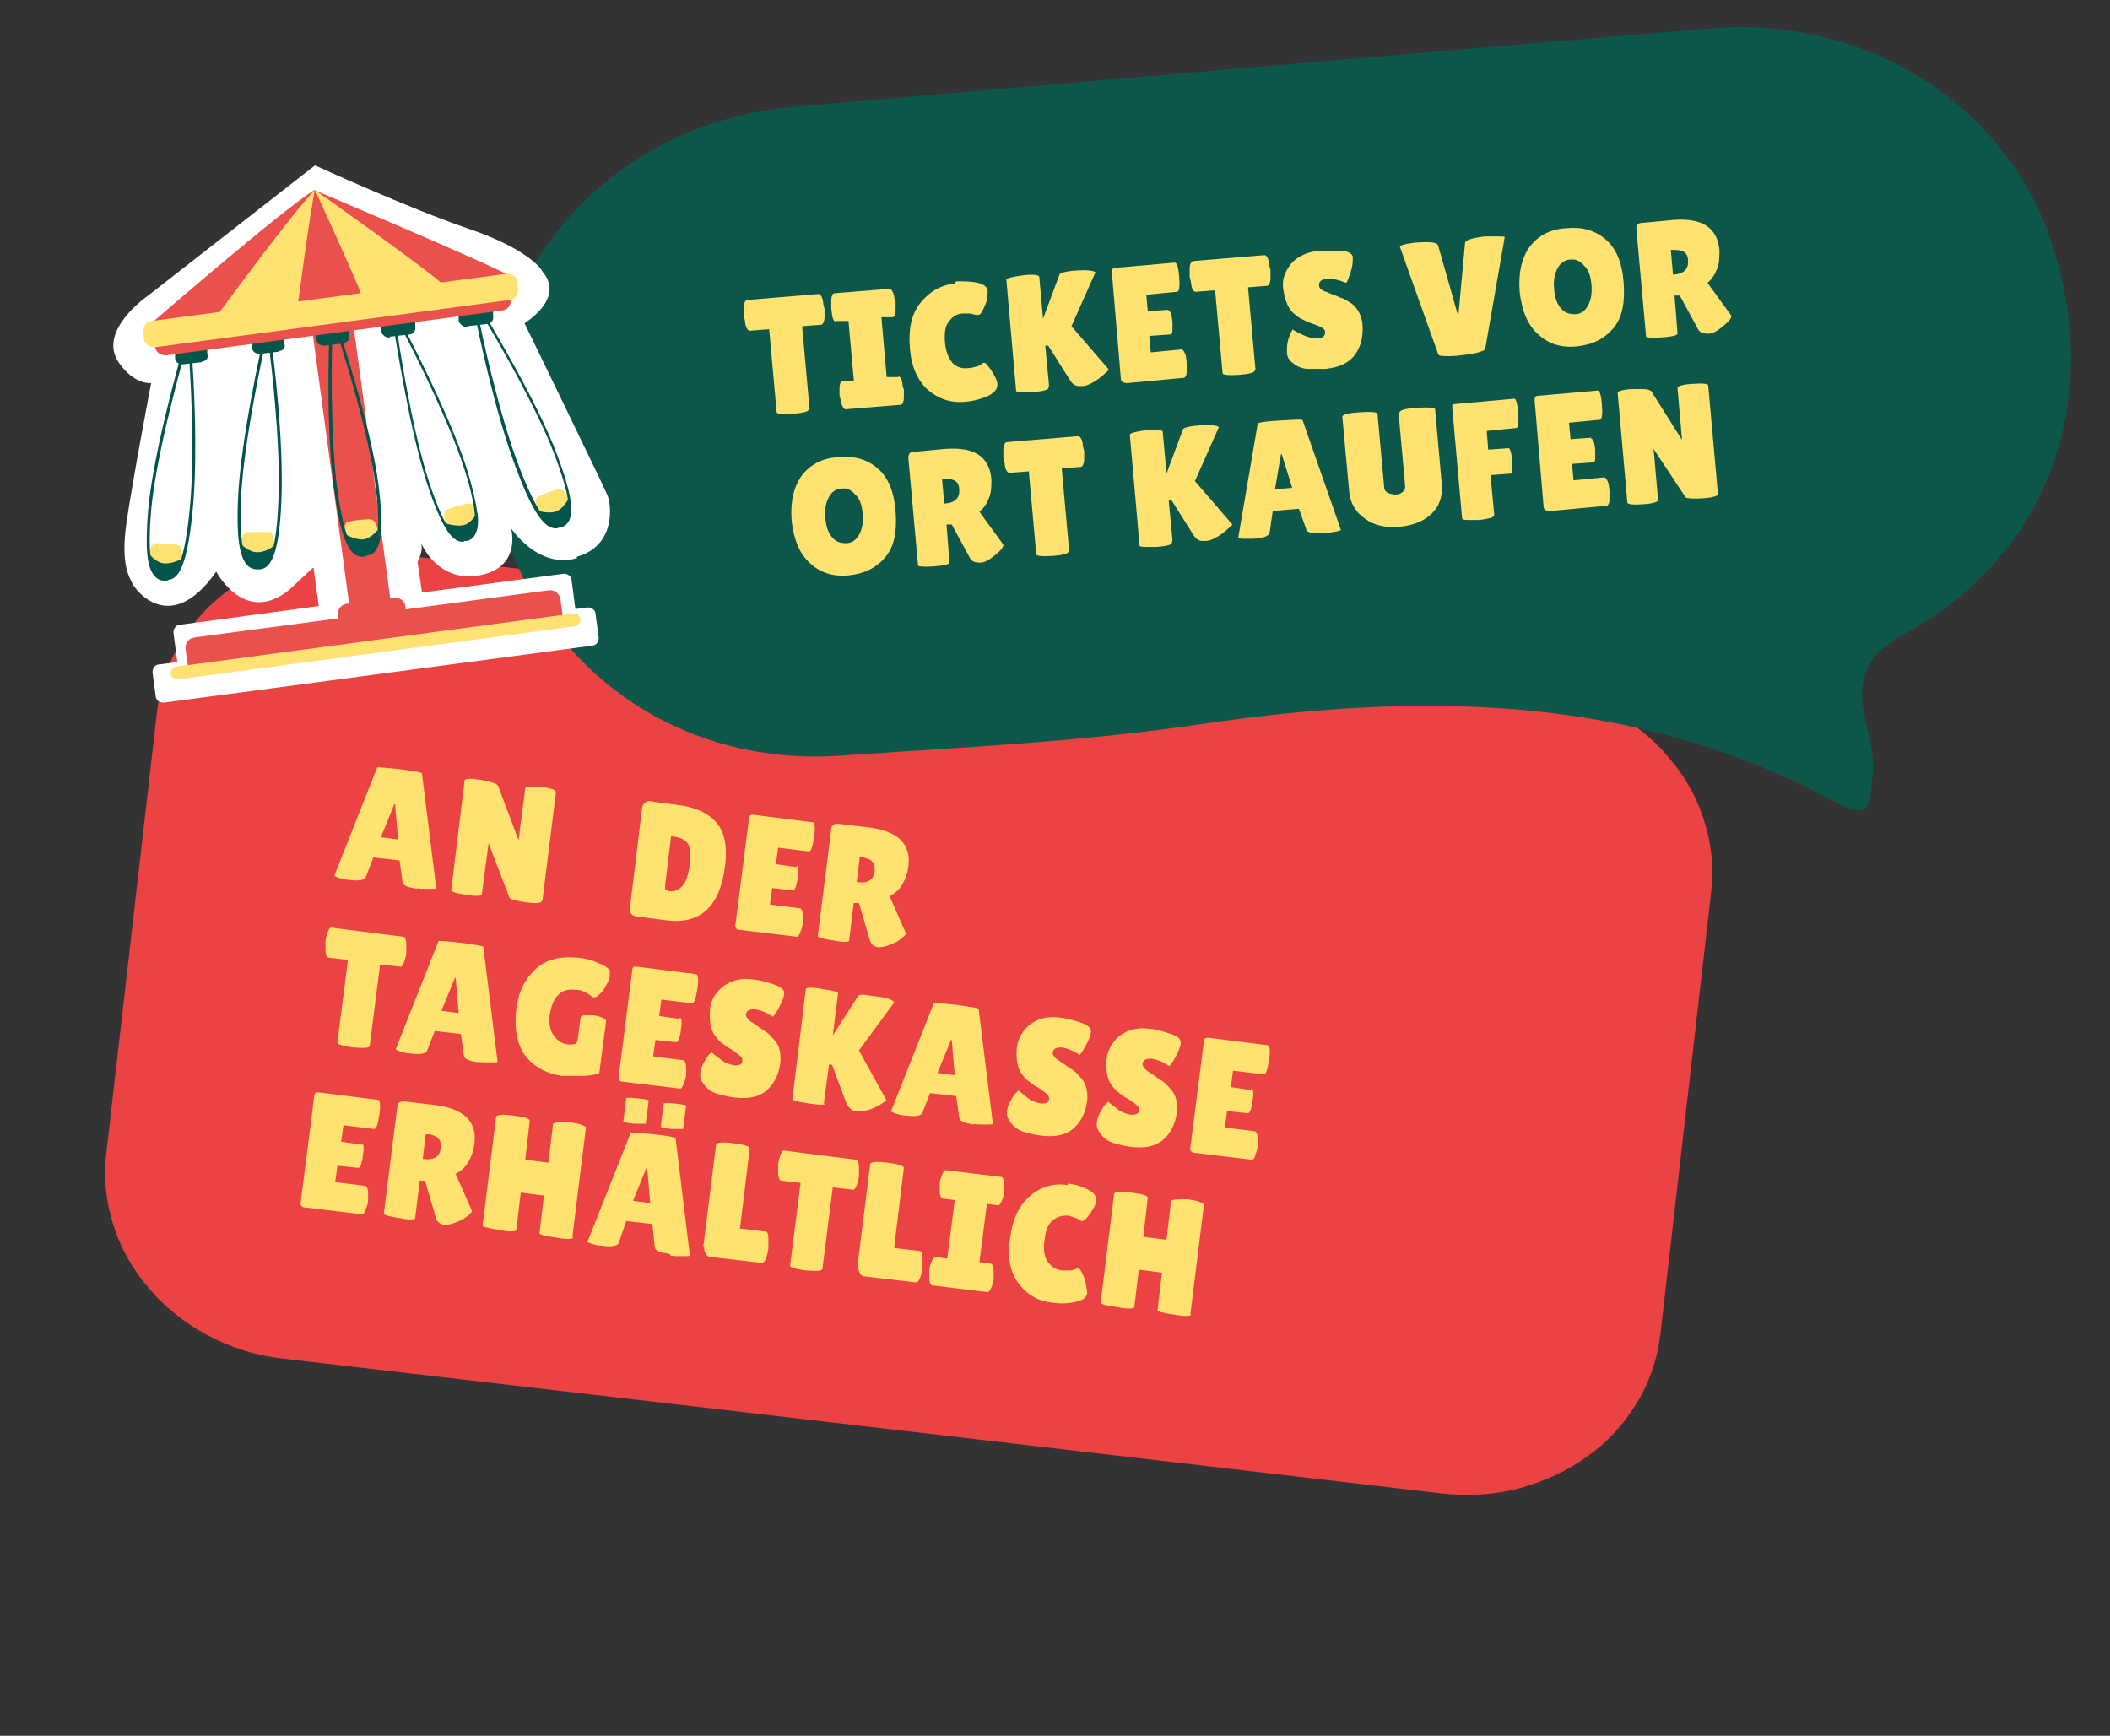
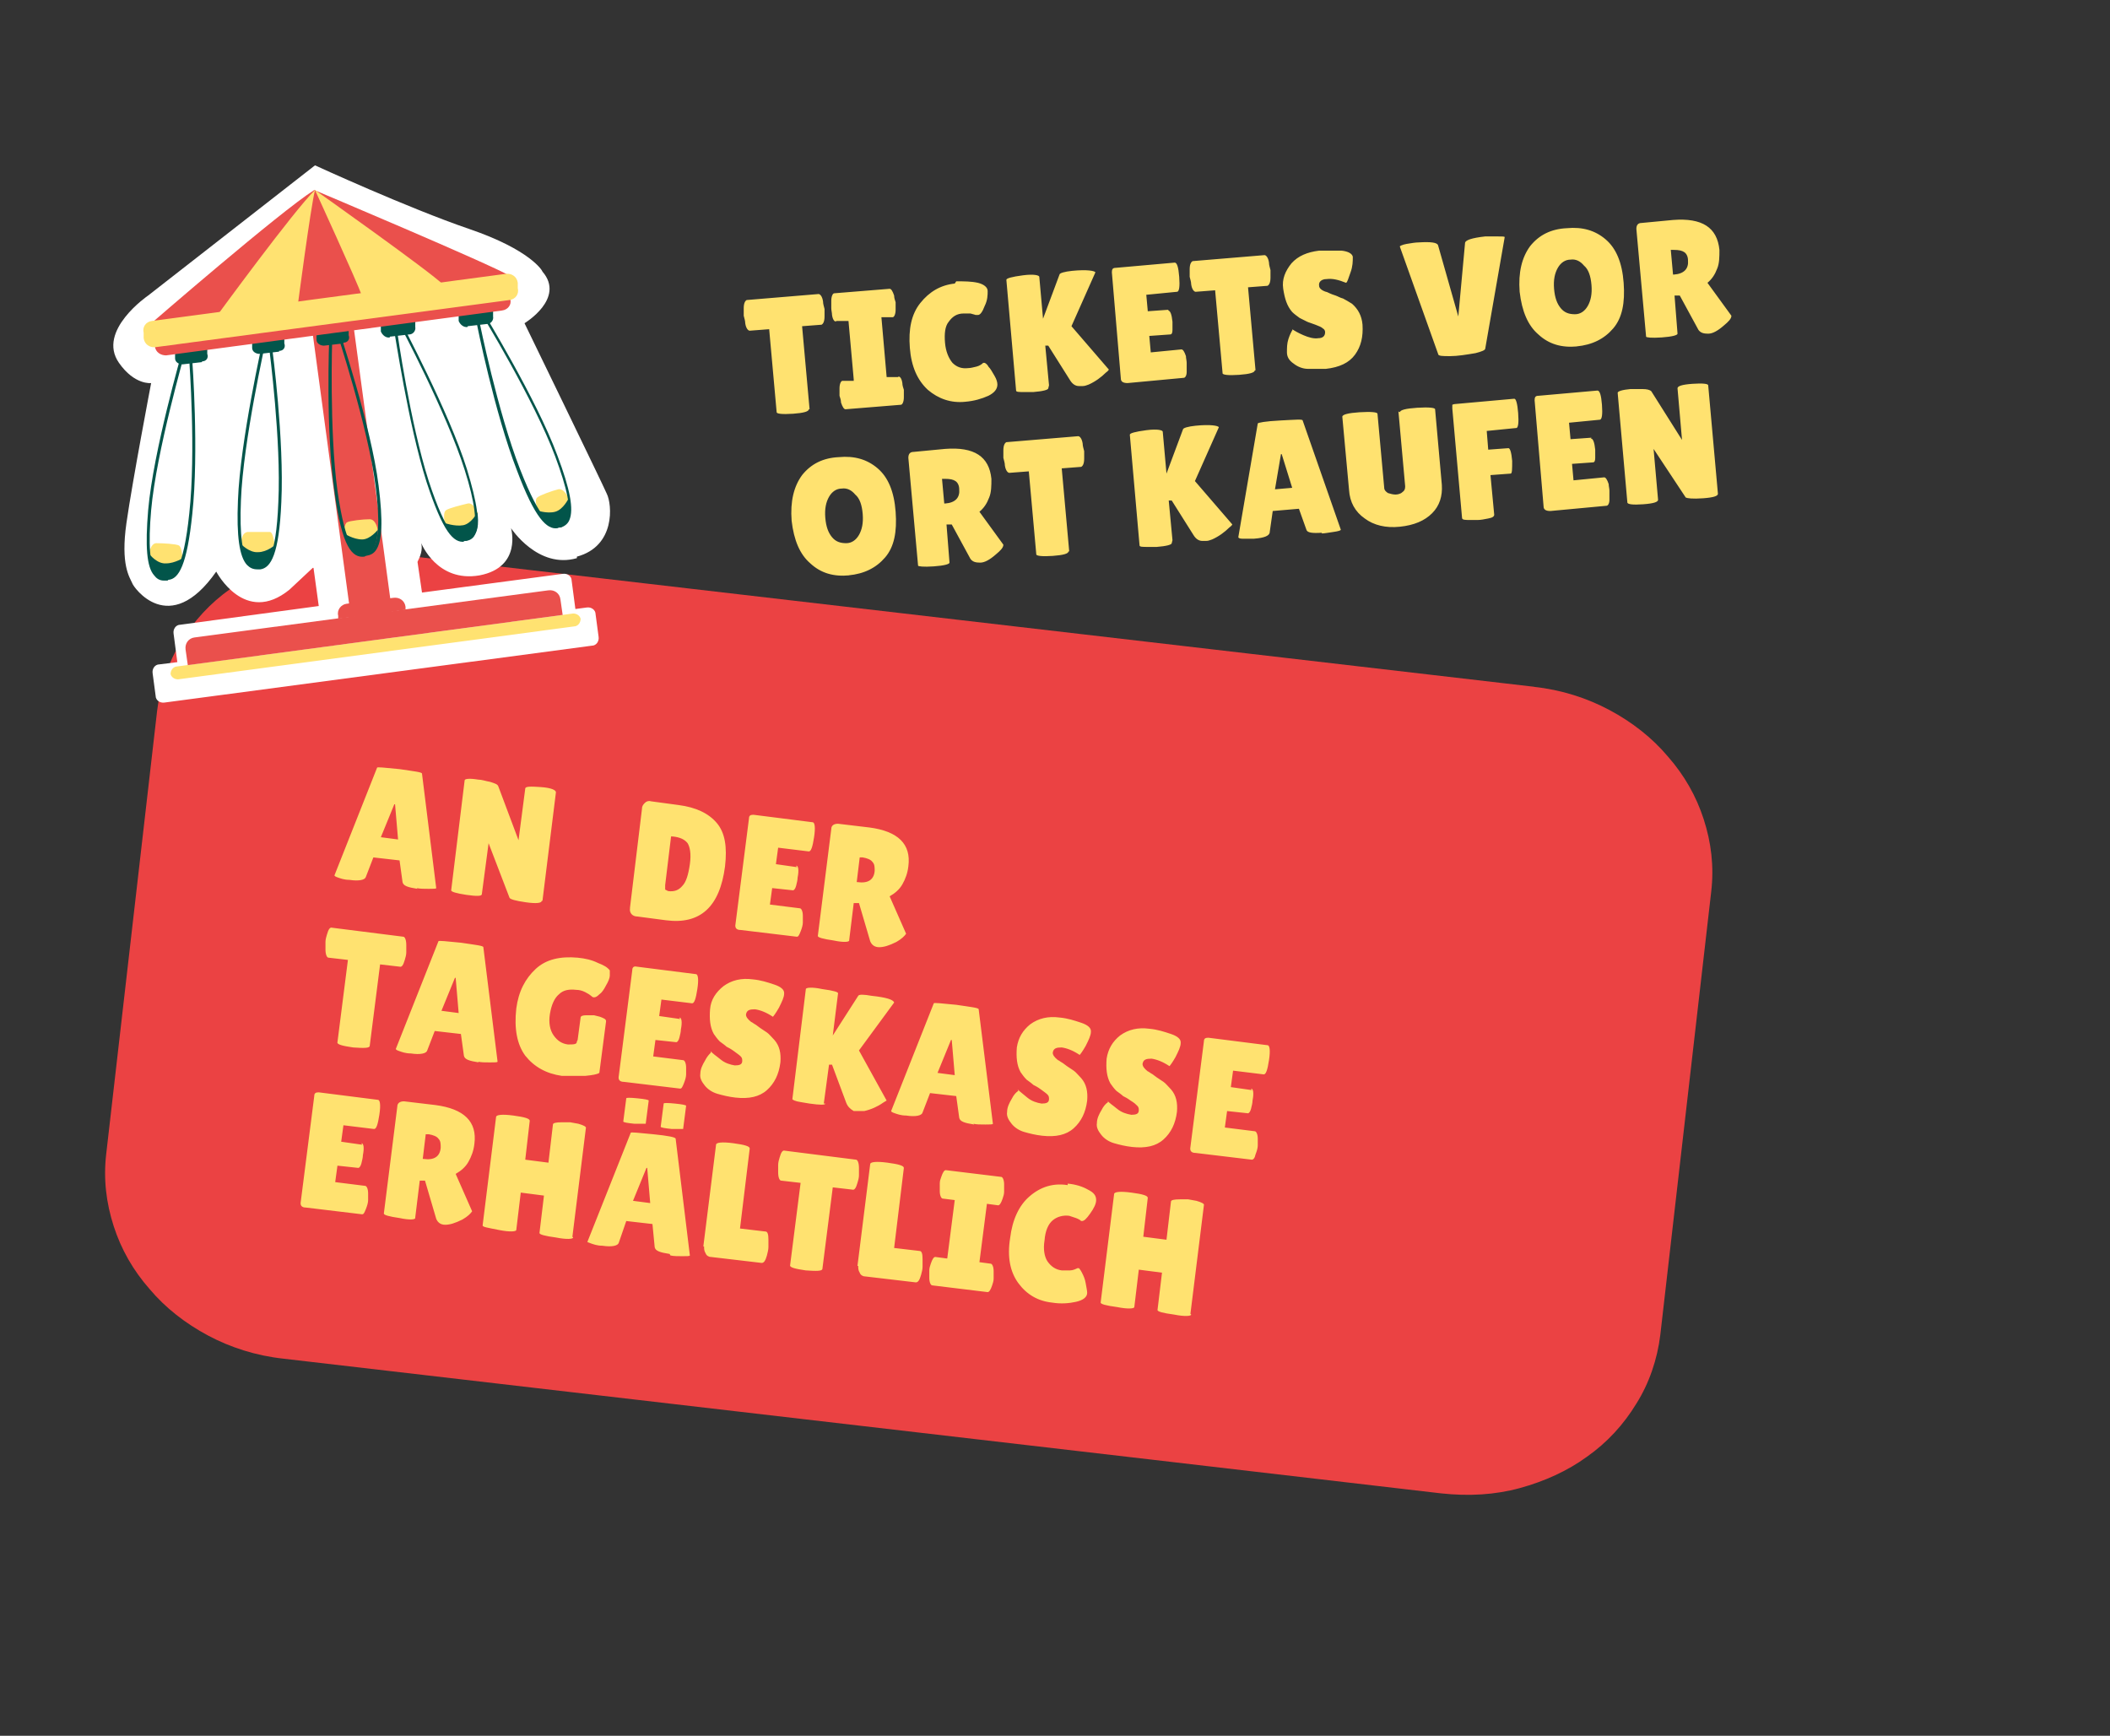
<svg xmlns="http://www.w3.org/2000/svg" id="Ebene_1" version="1.1" viewBox="0 0 282 232">
  <rect x="0" y="0" width="282" height="232" fill="#333333" stroke="none" />
  <defs>
    <style>
      .st0 {
        fill: #02554a;
      }

      .st1 {
        fill: #03554b;
      }

      .st2 {
        fill: #0d574a;
      }

      .st3 {
        fill: #eb4243;
      }

      .st4 {
        fill: #ffe270;
      }

      .st5 {
        fill: #fff;
      }

      .st6 {
        fill: #ffe271;
      }

      .st7 {
        fill: #ea504c;
      }
    </style>
  </defs>
  <path class="st3" d="M205.1,91.8l-38.7-4.5-38.7-4.5-38.7-4.5-38.7-4.5c-3.7-.4-7.2-.2-10.5.7-3.3.9-6.4,2.3-9,4.2-2.7,1.9-4.9,4.3-6.6,7.1-1.7,2.7-2.8,5.9-3.2,9.2l-1.7,14.8-1.7,14.8-1.7,14.8-1.7,14.8c-.4,3.4,0,6.6,1,9.7,1,3.1,2.6,5.9,4.8,8.4,2.1,2.5,4.8,4.6,7.8,6.2,3,1.6,6.4,2.7,10.1,3.1l38.7,4.5,38.7,4.5,38.7,4.5,38.6,4.5c3.7.4,7.2.2,10.5-.7,3.3-.9,6.4-2.3,9-4.2,2.7-1.9,4.9-4.3,6.6-7.1,1.7-2.7,2.8-5.9,3.2-9.2l1.7-14.8,1.7-14.8,1.7-14.8,1.7-14.8c.4-3.4,0-6.6-1-9.7-1-3.1-2.6-5.9-4.8-8.4-2.1-2.5-4.8-4.6-7.8-6.2-3-1.6-6.4-2.7-10.1-3.1h0Z" />
  <path class="st4" d="M55.8,118.8c-1.3-.2-1.9-.4-2-.9l-.4-2.9-3.5-.4-1,2.6c-.1.4-.9.6-2.2.4-.7,0-1.2-.2-1.5-.3-.3-.1-.5-.2-.5-.3l5.7-14.4c0-.1,1,0,3,.2,2,.3,3,.4,3,.6l1.9,15.3c0,.1-.4.1-1,.1s-1.2,0-1.6-.1ZM50.9,111.9l2.3.3-.4-4.7h-.1s-1.8,4.4-1.8,4.4ZM72.4,120.4c0,.3-.7.4-2.1.2s-2.1-.4-2.2-.6l-2.8-7.3-.9,6.8c0,.3-.7.3-2.1.1-1.3-.2-2-.4-2-.6l1.8-14.7c0-.2.6-.3,1.8-.1.5,0,1,.2,1.6.3.6.2,1,.3,1.1.6l2.7,7.2.9-6.9c0-.3.7-.3,2.1-.2s2,.4,2,.7l-1.8,14.5h0ZM84.2,121.3l1.6-13.2c0-.4.2-.6.4-.8.2-.2.5-.3.8-.2l3.7.5c2.3.3,4,1.1,5.1,2.4,1.1,1.3,1.4,3.2,1.1,5.8-.7,5.4-3.3,7.8-7.9,7.2l-3.8-.5c-.7,0-1.1-.5-1-1.1ZM89.7,111.7l-.8,6.6c0,.3,0,.5,0,.6,0,0,.2.1.4.2.8.1,1.4-.1,1.9-.7.5-.5.8-1.5,1-2.9.2-1.4,0-2.3-.3-2.8-.4-.5-1-.8-2-.9,0,0-.2,0-.2,0ZM106.4,115.7c.3,0,.4.6.2,1.6,0,.3-.1.7-.2,1.1-.1.4-.3.6-.4.6l-2.8-.3-.3,2.2,4,.5c.2,0,.4.4.4,1,0,.3,0,.6,0,.9,0,.3-.1.7-.3,1.2s-.3.7-.5.7l-7.5-.9c-.6,0-.8-.3-.7-.8l1.8-14.1c0-.4.2-.5.6-.5l7.9,1c.3,0,.4.7.2,2-.2,1.3-.4,1.9-.7,1.9l-4.1-.5-.3,2.2s2.8.4,2.8.4ZM113.5,125.7c0,.2-.7.3-2.1,0-1.4-.2-2.1-.4-2.1-.6l1.8-14.3c0-.5.4-.7.9-.7l4.2.5c3.8.5,5.6,2.2,5.2,5.2-.1.9-.4,1.7-.8,2.4-.4.7-1,1.2-1.7,1.6l2.2,5c-.2.3-.6.7-1.3,1.1-1,.5-1.7.7-2.3.7-.6,0-1-.3-1.2-.8l-1.5-5.1h-.7c0,0-.6,4.9-.6,4.9ZM114.9,114.6l-.4,3.3h.1c1.4.2,2.2-.3,2.3-1.5,0-.5,0-.9-.3-1.2-.2-.3-.7-.5-1.3-.6,0,0-.5,0-.5,0ZM49.4,139.8c0,.3-.8.3-2.2.2-1.4-.2-2.2-.4-2.1-.7l1.4-11-2.6-.3c-.2,0-.4-.4-.4-1.1,0-.3,0-.7,0-1,0-.3.1-.7.2-1,.2-.7.4-1,.7-.9l9.5,1.2c.2,0,.4.4.4,1.1,0,.3,0,.7,0,1,0,.3-.1.7-.2,1-.2.7-.4,1-.7.9l-2.6-.3-1.4,11h0ZM64,142c-1.3-.2-1.9-.4-2-.9l-.4-2.9-3.5-.4-1,2.6c-.1.4-.9.6-2.2.4-.7,0-1.2-.2-1.5-.3-.3-.1-.5-.2-.5-.3l5.7-14.4c0-.1,1,0,3,.2,2,.3,3,.4,3,.6l1.9,15.3c0,.1-.4.1-1,.1-.7,0-1.2,0-1.6-.1h0ZM59,135.1l2.3.3-.4-4.7h-.1s-1.8,4.4-1.8,4.4ZM77.2,139l.4-3c0-.2.3-.3.7-.3.4,0,.8,0,1.1,0l.8.2c.5.2.8.3.8.6l-.9,6.9c-.3.2-.9.3-1.9.4-.9,0-1.9,0-3.1,0-2.1-.3-3.7-1.2-4.9-2.7-1.1-1.5-1.5-3.6-1.2-6.3.3-2.3,1.2-4,2.6-5.3,1.4-1.3,3.3-1.7,5.6-1.5,1,.1,1.9.3,2.7.7.8.3,1.3.6,1.6,1,0,.1,0,.3,0,.7,0,.3-.2.8-.5,1.3-.3.6-.6,1-.9,1.2-.3.3-.5.4-.7.4-.1,0-.2,0-.4-.2-.1-.1-.4-.3-.8-.5-.4-.2-.8-.3-1.2-.3-.9-.1-1.7,0-2.3.6-.6.5-1,1.4-1.2,2.6-.2,1.2,0,2.2.5,2.9.5.7,1.1,1.1,1.9,1.2.8,0,1.2,0,1.2-.4h0ZM90.8,136c.3,0,.4.6.2,1.6,0,.3-.1.7-.2,1.1-.1.4-.3.6-.4.6l-2.8-.3-.3,2.2,4,.5c.2,0,.4.4.4,1,0,.3,0,.6,0,.9,0,.3-.1.7-.3,1.2-.2.5-.3.7-.5.7l-7.5-.9c-.6,0-.8-.3-.7-.8l1.8-14.1c0-.4.2-.6.6-.5l7.9,1c.3,0,.4.7.2,2-.2,1.3-.4,1.9-.7,1.9l-4.1-.5-.3,2.2,2.8.4h0ZM95,140.5c.2.3.7.6,1.3,1.1.6.5,1.3.7,1.9.8.6,0,1-.1,1-.6,0-.2,0-.4-.2-.6-.2-.2-.5-.4-.9-.7s-.8-.5-1-.6c-.2-.2-.5-.4-.9-.7-.3-.3-.6-.7-.8-1-.5-.9-.6-2-.5-3.3s.8-2.3,1.8-3.1c1.1-.8,2.4-1.1,3.9-.9,1.1.1,2,.4,2.9.7.9.3,1.3.7,1.3,1.1,0,0,0,0,0,.1,0,.5-.3,1.1-.7,1.9-.4.7-.7,1.1-.8,1.2-.9-.6-1.7-.9-2.4-1-.7,0-1.1.1-1.2.7,0,.3.2.6.7,1,.1,0,.3.2.5.3.2.1.4.3.7.5.3.2.6.4.9.6.3.2.6.6,1,1,.7.8.9,1.8.8,3-.2,1.6-.8,2.8-1.8,3.7-1,.9-2.4,1.2-4.2,1-.9-.1-1.7-.3-2.4-.5-.7-.2-1.3-.6-1.7-1.1s-.7-1-.6-1.6c0-.6.3-1.2.6-1.7.3-.6.6-.9.8-1.1h0ZM110.3,147.5c0,.2-.7.2-2.1,0l-1.2-.2c-.7-.1-1.1-.3-1.1-.4l1.8-14.7c0-.2.8-.3,2.2,0,1.5.2,2.2.4,2.1.6l-.7,5.6,3.4-5.3c.1-.2.7-.2,1.8,0,1.9.2,2.9.5,3,.9,0,0,0,0,0,0l-4.7,6.4,3.7,6.7s-.2.1-.5.3c-.7.5-1.6.9-2.5,1.1-.3,0-.6,0-.9,0h-.5c-.5-.3-.8-.6-1-1.1l-1.9-5.1h-.4s-.7,5.2-.7,5.2ZM130.2,150.3c-1.3-.2-1.9-.4-2-.9l-.4-2.9-3.5-.4-1,2.6c-.1.4-.9.6-2.2.4-.7,0-1.2-.2-1.5-.3-.3-.1-.5-.2-.5-.3l5.7-14.4c0-.1,1,0,3,.2,2,.3,3,.4,3,.6l1.9,15.3c0,.1-.4.1-1,.1-.7,0-1.2,0-1.6-.1h0ZM125.3,143.4l2.3.3-.4-4.7h-.1s-1.8,4.4-1.8,4.4ZM136,145.6c.3.3.7.6,1.3,1.1.6.5,1.3.7,1.9.8.6,0,1-.1,1-.6,0-.2,0-.4-.2-.6-.2-.2-.5-.4-.9-.7s-.8-.5-1-.6c-.2-.2-.5-.4-.9-.7-.3-.3-.6-.7-.8-1-.5-.9-.6-2-.5-3.3.2-1.3.8-2.3,1.8-3.1,1.1-.8,2.4-1.1,3.9-.9,1.1.1,2,.4,2.9.7.9.3,1.3.7,1.3,1.1,0,0,0,0,0,.1,0,.5-.3,1.1-.7,1.9-.4.7-.7,1.1-.8,1.2-.9-.6-1.7-.9-2.4-1-.7,0-1.1.1-1.2.7,0,.3.2.6.7,1,.1,0,.3.2.5.3.2.1.4.3.7.5.3.2.6.4.9.6.3.2.6.6,1,1,.7.8.9,1.8.8,3-.2,1.6-.8,2.8-1.8,3.7-1,.9-2.4,1.2-4.2,1-.9-.1-1.7-.3-2.4-.5-.7-.2-1.3-.6-1.7-1.1s-.7-1-.6-1.6c0-.6.3-1.2.6-1.7.3-.6.6-.9.9-1.1h0ZM148,147.1c.2.3.7.6,1.3,1.1.6.5,1.3.7,1.9.8.6,0,1-.1,1-.6,0-.2,0-.4-.2-.6-.2-.2-.4-.4-.9-.7-.4-.3-.8-.5-1-.6-.2-.2-.5-.4-.9-.7-.3-.3-.6-.7-.8-1-.5-.9-.6-2-.5-3.3.2-1.3.8-2.3,1.8-3.1,1.1-.8,2.4-1.1,3.9-.9,1.1.1,2,.4,2.9.7.9.3,1.3.7,1.3,1.1,0,0,0,0,0,.1,0,.5-.3,1.1-.7,1.9-.4.7-.7,1.1-.8,1.2-.9-.6-1.7-.9-2.4-1-.7,0-1.1.1-1.2.7,0,.3.2.6.7,1,.1,0,.3.2.5.3.2.1.4.3.7.5.3.2.6.4.9.6.3.2.6.6,1,1,.7.8.9,1.8.8,3-.2,1.6-.8,2.8-1.8,3.7-1,.9-2.4,1.2-4.2,1-.9-.1-1.7-.3-2.4-.5-.7-.2-1.3-.6-1.7-1.1s-.7-1-.6-1.6c0-.6.3-1.2.6-1.7.3-.6.6-.9.9-1.1ZM167.2,145.5c.3,0,.4.6.2,1.6,0,.3-.1.7-.2,1.1-.1.4-.3.6-.4.6l-2.8-.3-.3,2.2,4,.5c.2,0,.4.4.4,1,0,.3,0,.6,0,.9,0,.3-.1.7-.3,1.2-.1.5-.3.7-.5.7l-7.5-.9c-.6,0-.8-.3-.7-.8l1.8-14.1c0-.4.2-.5.6-.5l7.9,1c.3,0,.4.7.2,2-.2,1.3-.4,1.9-.7,1.9l-4.1-.5-.3,2.2,2.8.4h0ZM48.3,152.8c.3,0,.4.6.2,1.6,0,.3-.1.7-.2,1.1-.1.4-.3.6-.4.6l-2.8-.3-.3,2.2,4,.5c.2,0,.4.4.4,1,0,.3,0,.6,0,.9,0,.3-.1.7-.3,1.2-.2.5-.3.7-.5.7l-7.5-.9c-.6,0-.8-.3-.7-.8l1.8-14.1c0-.4.2-.5.6-.5l7.9,1c.3,0,.4.7.2,2-.2,1.3-.4,1.9-.7,1.9l-4.1-.5-.3,2.2,2.8.4h0ZM55.5,162.8c0,.2-.7.3-2.1,0-1.4-.2-2.1-.4-2.1-.6l1.8-14.3c0-.5.4-.7.9-.7l4.2.5c3.8.5,5.6,2.2,5.2,5.2-.1.9-.4,1.7-.8,2.4-.4.7-1,1.2-1.7,1.6l2.2,5c-.2.3-.6.7-1.3,1.1-1,.5-1.7.7-2.3.7-.6,0-1-.3-1.2-.8l-1.5-5.1h-.7c0,0-.6,4.9-.6,4.9h0ZM56.9,151.6l-.4,3.3h.1c1.4.2,2.2-.3,2.3-1.5,0-.5,0-.9-.3-1.2-.2-.3-.7-.5-1.3-.6,0,0-.5,0-.5,0ZM76.6,165.4c0,.2-.8.3-2.3,0-1.5-.2-2.2-.4-2.2-.6l.6-5-3.1-.4-.6,5c0,.2-.8.3-2.3,0s-2.2-.4-2.2-.6l1.8-14.5c0-.3.8-.4,2.3-.2s2.2.4,2.2.7l-.6,5.2,3.1.4.6-5.1c0-.2.4-.3,1.2-.3.4,0,.8,0,1.1,0l1.1.2c.7.2,1.1.4,1,.6l-1.8,14.5h0ZM89.5,167.6c-1.3-.2-1.9-.4-2-.9l-.3-3.1-3.5-.4-1,2.9c-.1.4-.9.6-2.2.4-.7,0-1.2-.2-1.5-.3-.3-.1-.5-.2-.5-.2l5.8-14.6c0-.1,1,0,3,.2,2,.2,3,.4,3,.6l1.9,15.6c0,.1-.4.1-1,.1s-1.2,0-1.6-.1ZM84.6,160.5l2.3.3-.4-4.7h-.1s-1.8,4.4-1.8,4.4ZM86.4,150.2c0,0-.5,0-1.6,0-1-.1-1.5-.2-1.5-.3l.4-3.1c0-.1.5-.1,1.5,0,1,.1,1.5.2,1.5.3l-.4,3.1h0ZM91.4,150.9c0,0-.5,0-1.6,0-1-.1-1.5-.2-1.5-.3l.4-3.1c0-.1.5-.1,1.5,0,1,.1,1.5.2,1.5.3l-.4,3.1h0ZM94,166.6l1.7-13.6c0-.3.8-.4,2.3-.2,1.5.2,2.2.4,2.2.7l-1.3,10.7,3.4.4c.3,0,.4.4.4,1.1,0,.3,0,.7,0,1s-.1.7-.2,1.1c-.2.7-.4,1-.7,1l-6.8-.8c-.3,0-.6-.2-.7-.5-.2-.3-.2-.6-.2-.9h0ZM109.9,169.6c0,.3-.8.3-2.2.2-1.4-.2-2.2-.4-2.1-.7l1.4-11-2.6-.3c-.2,0-.4-.4-.4-1.1,0-.3,0-.7,0-1,0-.3.1-.7.2-1,.2-.7.4-1,.7-.9l9.5,1.2c.2,0,.4.4.4,1.1,0,.3,0,.7,0,1,0,.3-.1.7-.2,1-.2.7-.4,1-.7.9l-2.6-.3-1.4,11h0ZM114.6,169.2l1.7-13.6c0-.3.8-.4,2.3-.2,1.5.2,2.2.4,2.2.7l-1.3,10.7,3.4.4c.3,0,.4.4.4,1.1,0,.3,0,.7,0,1,0,.4-.1.7-.2,1.1-.2.7-.4,1-.7,1l-6.8-.8c-.3,0-.6-.2-.7-.5-.2-.3-.2-.6-.2-.9ZM126.6,168.2l1-7.8-1.6-.2c-.2,0-.4-.4-.4-1,0-.3,0-.6,0-1s.1-.6.2-.9c.2-.6.4-.9.6-.9l7.4.9c.2,0,.4.4.4,1,0,.3,0,.6,0,1,0,.3-.1.6-.2.9-.2.6-.4.9-.6.9l-1.5-.2-1,7.8,1.5.2c.2,0,.4.4.4,1,0,.3,0,.6,0,1,0,.3-.1.6-.2.9-.2.6-.4.9-.6.9l-7.4-.9c-.2,0-.4-.4-.4-1,0-.3,0-.6,0-1,0-.3.1-.6.2-.9.2-.6.4-.9.6-.9l1.5.2h0ZM142.7,158.2c1.1.1,2,.4,2.7.8.8.4,1.1.8,1.1,1.4,0,.5-.3,1.1-.8,1.8-.5.7-.8,1-1.1,1,0,0-.2,0-.2-.1,0,0-.3-.2-.6-.3-.3-.1-.6-.2-.9-.3-.8-.1-1.6.1-2.2.6-.6.5-1,1.4-1.1,2.7-.2,1.2,0,2.2.4,2.8.5.7,1.1,1.1,1.9,1.2.3,0,.7,0,1.1,0,.4,0,.8-.2,1-.3,0,0,0,0,.2,0,0,0,.2.2.4.6.2.4.4.8.5,1.4.1.6.2,1,.2,1.3,0,.6-.6,1-1.5,1.2-.9.2-2,.3-3.2.1-1.9-.2-3.4-1.1-4.5-2.6-1.1-1.5-1.5-3.5-1.1-6,.3-2.5,1.2-4.4,2.6-5.6,1.5-1.3,3.2-1.8,5.1-1.5h0ZM159.2,175.7c0,.2-.8.3-2.3,0-1.5-.2-2.2-.4-2.2-.6l.6-5-3.1-.4-.6,5c0,.2-.8.3-2.3,0-1.5-.2-2.2-.4-2.2-.6l1.8-14.5c0-.3.8-.4,2.3-.2,1.5.2,2.2.4,2.2.7l-.6,5.2,3.1.4.6-5.1c0-.2.4-.3,1.2-.3.4,0,.8,0,1.1,0l1.1.2c.7.2,1.1.4,1,.6l-1.8,14.5h0Z" />
-   <path class="st2" d="M274.4,33c-6-18.9-24.9-31-45.9-29.2-20.5,1.7-40.9,3.5-61.3,5.2-20.4,1.8-40.9,3.5-61.3,5.3-24.6,2.2-42.2,22.4-40.4,46.4,1.9,24.6,22,42,46.8,40.3,15.8-1.1,31.7-1.8,47.4-4.1,29.7-4.4,58.6-4.4,85.8,10.4,4.8,2.6,4.4-.2,4.8-4,.6-6.2-5.7-13.2,4.1-18.5,19.3-10.4,26.6-31.1,20-51.7" />
  <path class="st4" d="M108.1,54.7c0,.3-.7.5-2.1.6-1.5.1-2.2,0-2.2-.2l-1-11.1-2.6.2c-.2,0-.5-.3-.6-1,0-.3-.1-.6-.2-1,0-.3,0-.7,0-1,0-.7.2-1,.4-1.1l9.6-.8c.2,0,.5.3.6,1,0,.3.1.6.2,1,0,.3,0,.7,0,1,0,.7-.2,1-.4,1.1l-2.6.2,1,11.1h0ZM114.1,50.7l-.7-7.8h-1.6c-.2.2-.5-.1-.6-.8,0-.3-.1-.6-.1-.9,0-.3,0-.6,0-1,0-.6.2-1,.4-1l7.4-.6c.2,0,.4.3.6.9,0,.3.1.6.2.9,0,.3,0,.6,0,1,0,.6-.2,1-.4,1h-1.5c0,.1.7,8,.7,8h1.5c.2-.2.5.1.6.8,0,.3.1.6.2.9,0,.3,0,.6,0,1,0,.6-.2,1-.4,1l-7.4.6c-.2,0-.4-.3-.6-.9,0-.3-.1-.6-.2-.9,0-.3,0-.6,0-1,0-.6.2-1,.4-1h1.5c0-.1,0-.1,0-.1ZM127.8,37.6c1.1,0,2,0,2.9.2.8.2,1.3.6,1.3,1.1s0,1.2-.4,2c-.3.8-.6,1.2-.9,1.2,0,0-.2,0-.3,0,0,0-.3-.1-.7-.2-.3,0-.6,0-.9,0-.9,0-1.5.4-2,1.1-.5.6-.6,1.6-.5,2.8.1,1.2.5,2.1,1,2.7.6.6,1.3.8,2.1.7.3,0,.7-.1,1.1-.2.4-.1.7-.3.9-.5,0,0,0,0,.2,0,0,0,.3.1.5.5.3.3.5.7.8,1.2.3.5.4.9.4,1.2,0,.6-.4,1.1-1.2,1.5-.9.4-1.9.7-3.1.8-1.9.2-3.6-.4-5-1.6-1.4-1.3-2.2-3.1-2.4-5.6-.2-2.5.2-4.5,1.4-6,1.2-1.5,2.7-2.4,4.6-2.6h0ZM140.1,51.9c0,.2-.7.4-2,.5h-1.2c-.7,0-1.1,0-1.1-.2l-1.3-14.8c0-.2.7-.4,2.2-.6s2.2,0,2.2.2l.5,5.6,2.2-5.9c0-.2.7-.4,1.7-.5,2-.2,3,0,3.1.2,0,0,0,0,0,0l-3.2,7.2,5,5.8s-.1.2-.4.4c-.6.6-1.4,1.2-2.3,1.6-.3.1-.5.2-.8.2h-.5c-.5,0-.9-.3-1.2-.8l-2.9-4.6h-.4s.5,5.3.5,5.3h0ZM156.1,41.5c.3,0,.5.5.6,1.5,0,.3,0,.7,0,1.1,0,.4-.1.6-.3.6l-2.8.2.2,2.2,4.1-.4c.2,0,.4.3.6.9,0,.3.1.6.1.9,0,.3,0,.7,0,1.2,0,.5-.2.8-.4.8l-7.5.7c-.6,0-.9-.2-.9-.6l-1.2-14.2c0-.4.1-.6.5-.6l7.9-.7c.3,0,.5.6.6,1.9.1,1.3,0,2-.3,2l-4.1.4.2,2.2s2.8-.2,2.8-.2ZM167.7,49.5c0,.3-.7.5-2.1.6s-2.2,0-2.2-.2l-1-11.1-2.6.2c-.2,0-.5-.3-.6-1,0-.3-.1-.6-.2-1,0-.3,0-.7,0-1,0-.7.2-1,.4-1.1l9.6-.8c.2,0,.5.3.6,1,0,.3.1.6.2,1,0,.3,0,.7,0,1,0,.7-.2,1-.4,1.1l-2.6.2,1,11.1h0ZM172.7,44c.3.2.8.5,1.5.8.7.3,1.4.5,2,.4.6,0,.9-.3.9-.8,0-.2-.1-.4-.3-.5-.2-.2-.5-.3-1-.5s-.9-.3-1.1-.4c-.2-.1-.6-.3-1-.5-.4-.3-.7-.5-1-.8-.7-.8-1-1.8-1.2-3.1s.3-2.4,1.1-3.4c.9-1,2.1-1.5,3.7-1.7,1.1,0,2,0,3,0,.9.1,1.4.4,1.5.8,0,0,0,0,0,.1,0,.5,0,1.2-.3,2-.3.8-.4,1.3-.6,1.4-1-.4-1.8-.6-2.6-.5-.7,0-1.1.4-1,.9,0,.3.3.6.9.8.1,0,.3.1.5.2s.5.2.8.3c.3.1.6.3,1,.4.4.2.7.4,1.2.7.8.7,1.3,1.6,1.4,2.8.1,1.6-.2,2.9-1,4-.8,1.1-2.1,1.7-3.9,1.9-.9,0-1.7,0-2.4,0-.7,0-1.4-.3-1.9-.7-.6-.4-.9-.9-.9-1.5,0-.6,0-1.2.2-1.8.2-.6.4-1,.6-1.3h0ZM187.1,32.9c0,0,.3-.2.9-.3.6-.1,1.2-.2,1.6-.2,1.6-.1,2.5,0,2.6.4l2.7,9.5.9-9.8c0-.4.9-.7,2.7-.9.4,0,1,0,1.6,0,.7,0,1,0,1,.1l-2.6,14.9c0,.2-.5.4-1.3.6-1.2.2-2.4.4-3.4.4-1,0-1.6,0-1.6-.3l-5.1-14.3h0ZM210.8,46.3c-2.1.2-3.8-.3-5.2-1.6-1.4-1.2-2.2-3.1-2.5-5.7-.2-2.6.3-4.6,1.4-6.1,1.2-1.5,2.8-2.3,4.9-2.4,2.1-.2,3.8.3,5.2,1.5,1.4,1.2,2.2,3.1,2.4,5.8.2,2.7-.2,4.7-1.4,6.1-1.2,1.4-2.8,2.2-4.9,2.4ZM209.9,34.7c-.7,0-1.3.4-1.7,1.1-.4.7-.6,1.6-.5,2.8.1,1.2.4,2,.9,2.6.5.6,1.1.8,1.9.8.7,0,1.3-.4,1.7-1.1.4-.7.6-1.6.5-2.8s-.4-2.1-1-2.6c-.5-.6-1.1-.9-1.8-.8h0ZM224.2,44.6c0,.2-.7.4-2.1.5-1.4.1-2.1,0-2.1-.1l-1.3-14.4c0-.5.2-.8.7-.8l4.2-.4c3.9-.3,5.9,1,6.2,4,0,.9,0,1.8-.3,2.5-.3.8-.7,1.4-1.3,1.9l3.2,4.4c0,.4-.4.8-1,1.3-.8.7-1.5,1.1-2.1,1.1-.6,0-1-.1-1.3-.5l-2.5-4.6h-.7c0,0,.4,5.1.4,5.1h0ZM223.3,33.4l.3,3.3h.1c1.4-.1,2-.8,1.9-1.9,0-.5-.2-.9-.5-1.1-.3-.2-.7-.3-1.4-.3h-.5s0,0,0,0ZM113.5,76.9c-2.1.2-3.8-.3-5.2-1.6-1.4-1.2-2.2-3.1-2.5-5.7-.2-2.6.3-4.6,1.4-6.1,1.2-1.5,2.8-2.3,4.9-2.4,2.1-.2,3.8.3,5.2,1.5,1.4,1.2,2.2,3.1,2.4,5.8.2,2.7-.2,4.7-1.4,6.1-1.2,1.4-2.8,2.2-4.9,2.4ZM112.5,65.3c-.7,0-1.3.4-1.7,1.1-.4.7-.6,1.6-.5,2.8.1,1.2.4,2,.9,2.6.5.6,1.1.8,1.9.8.7,0,1.3-.4,1.7-1.1.4-.7.6-1.6.5-2.8-.1-1.2-.4-2.1-1-2.6-.5-.6-1.1-.9-1.8-.8ZM126.9,75.2c0,.2-.7.4-2.1.5-1.4.1-2.1,0-2.1-.1l-1.3-14.4c0-.5.2-.8.7-.8l4.2-.4c3.9-.3,5.9,1,6.2,4,0,.9,0,1.8-.3,2.5-.3.8-.7,1.4-1.3,1.9l3.2,4.4c0,.4-.4.8-1,1.3-.8.7-1.5,1.1-2.1,1.1-.6,0-1-.1-1.3-.5l-2.5-4.6h-.7c0,0,.4,5.1.4,5.1h0ZM125.9,64l.3,3.3h.1c1.4-.1,2-.8,1.9-1.9,0-.5-.2-.9-.5-1.1-.3-.2-.7-.3-1.4-.3h-.5s0,0,0,0ZM142.8,73.7c0,.3-.7.5-2.1.6s-2.2,0-2.2-.2l-1-11.1-2.6.2c-.2,0-.5-.3-.6-1,0-.3-.1-.6-.2-1,0-.3,0-.7,0-1,0-.7.2-1,.4-1.1l9.6-.8c.2,0,.5.3.6,1,0,.3.1.6.2,1,0,.3,0,.7,0,1,0,.7-.2,1-.4,1.1l-2.6.2,1,11.1h0ZM156.6,72.6c0,.2-.7.4-2,.5h-1.2c-.7,0-1.1,0-1.1-.2l-1.3-14.8c0-.2.7-.4,2.2-.6s2.2,0,2.2.2l.5,5.6,2.2-5.9c0-.2.7-.4,1.7-.5,2-.2,3,0,3.1.2,0,0,0,0,0,0l-3.2,7.2,5,5.8s-.1.2-.4.4c-.6.6-1.4,1.2-2.3,1.6-.3.1-.5.2-.8.2h-.5c-.5,0-.9-.3-1.2-.8l-2.9-4.6h-.4s.5,5.3.5,5.3h0ZM176.7,71.2c-1.3.1-2,0-2.1-.4l-1-2.8-3.5.3-.4,2.8c0,.5-.7.8-2.1.9-.7,0-1.2,0-1.6,0-.3,0-.5-.1-.5-.2l2.6-15.2c0-.1,1-.3,3-.4s3-.2,3,0l5.1,14.6c0,.1-.3.2-1,.3s-1.2.2-1.6.2h0ZM170.4,65.4l2.3-.2-1.4-4.5h-.1s-.8,4.7-.8,4.7h0ZM187.1,55.1c0-.3.8-.5,2.3-.6,1.6-.1,2.4,0,2.4.2l.9,10.1c.1,1.5-.3,2.8-1.3,3.8-1,1-2.4,1.6-4.3,1.8-1.9.2-3.5-.2-4.7-1.1-1.3-.9-2-2.2-2.1-3.8l-.9-9.8c0-.3.8-.5,2.3-.6,1.6-.1,2.4,0,2.4.2l.9,9.9c0,.3.2.5.5.7.3.1.7.2,1,.2s.7-.1.9-.3c.3-.2.4-.4.4-.8l-.9-10h0ZM202.4,53.3c.2,0,.4.6.5,1.9.1,1.3,0,1.9-.2,2l-4,.4.2,2.5,2.7-.2c.2,0,.4.5.5,1.7,0,1.1,0,1.7-.2,1.7l-2.7.2.5,5.3c0,.2-.2.4-.8.5-.5.1-1,.2-1.4.2h-1c-.7,0-1.1,0-1.1-.3l-1.3-14.6c0-.2,0-.4,0-.5,0,0,.2-.1.4-.1l7.8-.7h0ZM212.6,58.6c.3,0,.5.5.6,1.5,0,.3,0,.7,0,1.1,0,.4-.1.6-.3.6l-2.8.2.2,2.2,4.1-.4c.2,0,.4.3.6.9,0,.3.1.6.1.9,0,.3,0,.7,0,1.2,0,.5-.2.8-.4.8l-7.5.7c-.6,0-.9-.2-.9-.6l-1.2-14.2c0-.4.1-.6.5-.6l7.9-.7c.3,0,.5.6.6,1.9.1,1.3,0,2-.3,2l-4.1.4.2,2.2s2.8-.2,2.8-.2ZM229.6,66c0,.3-.6.5-2,.6-1.4.1-2.1,0-2.3-.1l-4.3-6.5.6,6.8c0,.3-.6.5-2,.6-1.4.1-2,0-2.1-.2l-1.3-14.7c0-.2.6-.4,1.7-.5.5,0,1,0,1.6,0,.6,0,1,.1,1.2.3l4.1,6.5-.6-6.9c0-.3.6-.5,2-.6s2.1,0,2.1.2l1.3,14.5h0Z" />
  <path class="st5" d="M77.1,74.4c5.2-1.4,4.7-7,4-8.4-.6-1.4-11-22.8-11-22.8,0,0,5.5-3.3,2.4-6.9,0-.1-1.6-2.9-9.8-5.7-8.2-2.8-20.6-8.5-20.6-8.5l-22.3,17.4s-6.9,4.7-3.9,9c2.1,3,4.3,2.7,4.3,2.7,0,0-2.5,13.1-3.3,18.7-.8,5.6.4,7.2.8,8.1.1.4,4.9,7.4,11.2-1.6,0,0,3.8,7.3,9.8,2.4l3.1-2.9h.1c0,0,.7,5.1.7,5.1l-18.5,2.5c-.6,0-1,.6-.9,1.2l.5,3.8-2.4.3c-.6,0-1,.6-.9,1.2l.4,3c0,.6.6,1,1.2.9l57.1-7.6c.6,0,1-.6.9-1.2l-.4-3c0-.6-.6-1-1.2-.9l-1.5.2-.5-3.8c0-.6-.6-1-1.2-.9l-18.8,2.5-.6-4.1c.4-.8.7-1.6.5-2.5,0,0,2.1,5.3,7.8,4.3,5.7-1.1,4.2-6.3,4.2-6.3,0,0,3.6,5.5,8.8,4h0Z" />
  <path class="st7" d="M41.2,40.2l5.7,42.3,5.5-.7-5.7-42.3s-5.5.7-5.5.7Z" />
  <path class="st7" d="M54.2,81.5l-9,1.2v-.4c-.2-.8.4-1.5,1.1-1.6l6.3-.8c.8-.1,1.5.4,1.6,1.2v.4s0,0,0,0h0Z" />
  <path class="st1" d="M27,48.4l-2.6.3c-.5,0-1-.3-1-.8v-1.1c-.1,0,4.3-.6,4.3-.6v1.1c.2.5-.1,1-.7,1" />
  <path class="st6" d="M19.9,74.1s.2-1.5,1-1.5c.9,0,2.6.1,3,.3.4.2.4,1.2.5,1.6.1.4-1.9,1.1-1.9,1.1l-1.5.2-1.2-1.8h0Z" />
  <path class="st0" d="M24.5,74.5c-.3,1.2-1,3-2.5,2.9-1.6-.1-1.9-2-2-3.3,0,0,1,1.3,2.2,1.2,1.2,0,2.4-.8,2.4-.8h0Z" />
  <path class="st1" d="M22.4,77.6c-.2,0-.3,0-.5,0-.6,0-1-.3-1.3-.7-1-1.1-1.2-3.9-.8-8.7.7-8,4.5-21,4.5-21.1h.4c0,.2-3.8,13.2-4.5,21.1-.4,4.6-.2,7.4.7,8.4.3.3.6.5,1.1.5,1.2.1,2.5-.8,3.3-8.5.9-8.2,0-20.3,0-20.4h.4c0,0,.9,12.2,0,20.5-.7,6.8-1.8,8.7-3.2,8.8h0Z" />
  <path class="st1" d="M37.3,47l-2.6.3c-.5,0-1-.3-1-.8v-1.1c-.1,0,4.3-.6,4.3-.6v1.1c.2.5-.1,1-.7,1h0Z" />
  <path class="st1" d="M45.9,45.9l-2.6.3c-.5,0-1-.3-1-.8v-1.1c-.1,0,4.3-.6,4.3-.6v1.1c.2.5-.1,1-.7,1" />
  <path class="st6" d="M32.2,72.7s0-1.5.9-1.6c.8,0,2.6,0,3,0,.4.1.5,1.2.6,1.6.1.4-1.8,1.2-1.8,1.2l-1.5.3-1.3-1.7h0Z" />
  <path class="st0" d="M36.8,72.9c-.3,1.2-.8,3.1-2.4,3-1.6,0-2-1.9-2.2-3.2,0,0,1.1,1.2,2.3,1.1,1.2,0,2.3-1,2.3-1" />
  <path class="st1" d="M34.8,76.1c-.1,0-.2,0-.4,0-.6,0-1-.2-1.4-.6-1-1.1-1.4-3.8-1.2-8.6.3-8,3.3-21.2,3.3-21.3h.4c0,.2-3,13.3-3.3,21.3-.2,4.6.2,7.4,1.1,8.4.3.3.6.5,1.1.5,1.2,0,2.5-1,2.8-8.7.4-8.2-1.2-20.3-1.2-20.4h.4c0,0,1.6,12.1,1.2,20.4-.3,7-1.4,8.8-2.8,9" />
  <path class="st1" d="M62.5,43.6l2.6-.3c.5,0,.9-.5.8-1v-1.1c-.1,0-4.6.6-4.6.6v1.1c.2.5.7.9,1.2.8Z" />
  <path class="st6" d="M76,66.6s-.6-1.4-1.4-1.2c-.8.2-2.5.8-2.8,1.1-.4.3,0,1.3,0,1.7s2.1.6,2.1.6l1.6-.2.7-2h0,0Z" />
  <path class="st0" d="M71.7,68.2c.7,1.1,1.7,2.7,3.2,2.1,1.5-.5,1.3-2.5,1.1-3.7,0,0-.7,1.5-1.8,1.8-1.1.3-2.5-.2-2.5-.2" />
  <path class="st1" d="M74.5,70.6c-1.4.2-3-1.3-5.4-7.7-3-7.7-5.4-19.7-5.4-19.8h.4s2.4,11.9,5.4,19.6c2.8,7.2,4.3,7.8,5.4,7.4.4-.2.7-.4.9-.8.6-1.2,0-4-1.6-8.3-2.8-7.5-9.8-19-9.9-19.1l.3-.2c0,.1,7.1,11.6,9.9,19.2,1.7,4.5,2.2,7.2,1.6,8.6-.2.5-.6.8-1.1,1-.2,0-.3,0-.5.1" />
-   <path class="st1" d="M52.1,45l2.6-.3c.5,0,.9-.5.8-1v-1.1c-.1,0-4.6.6-4.6.6v1.1c.2.5.7.9,1.2.8h0Z" />
+   <path class="st1" d="M52.1,45l2.6-.3c.5,0,.9-.5.8-1v-1.1c-.1,0-4.6.6-4.6.6v1.1c.2.5.7.9,1.2.8h0" />
  <path class="st6" d="M63.8,68.5s-.5-1.4-1.3-1.2c-.8.2-2.5.6-2.9.9s-.2,1.3-.2,1.7c0,.4,2.1.7,2.1.7h1.6c0,0,.8-2.1.8-2.1h0Z" />
  <path class="st0" d="M59.4,69.9c.6,1.1,1.6,2.8,3.1,2.3,1.5-.5,1.5-2.4,1.3-3.7,0,0-.8,1.5-1.9,1.7s-2.5-.3-2.5-.3h0Z" />
  <path class="st1" d="M62.1,72.4c-1.5.2-2.9-1.3-5.1-8-2.5-7.9-4.2-19.9-4.3-20h.4c0,0,1.7,12.1,4.2,19.9,2.4,7.3,3.8,8,5,7.7.4-.1.7-.4.9-.8.6-1.2.3-4-1.1-8.4-2.4-7.6-8.7-19.5-8.8-19.6l.3-.2c0,.1,6.4,12,8.8,19.7,1.4,4.6,1.8,7.3,1.1,8.7-.2.5-.6.8-1.2.9-.1,0-.2,0-.4,0" />
  <path class="st6" d="M50.5,70.9s-.2-1.5-1.1-1.5c-.9,0-2.6.2-3,.4-.4.2-.4,1.2-.5,1.6,0,.4,1.9,1.1,1.9,1.1l1.6.2,1.1-1.8h0Z" />
  <path class="st0" d="M46,71.4c.4,1.2,1.1,3,2.6,2.8,1.6-.2,1.8-2.1,1.9-3.4,0,0-1,1.3-2.1,1.3-1.2,0-2.4-.8-2.4-.8" />
  <path class="st1" d="M48.7,74.4s0,0,0,0c-1.6.2-3-1.2-4-8.7-1.2-8.2-.7-20.4-.7-20.5h.4c0,.1-.4,12.3.7,20.4,1.1,7.6,2.4,8.6,3.6,8.4.5,0,.8-.2,1.1-.6.8-1.1,1-3.8.4-8.4-1-7.9-5.2-20.7-5.3-20.9h.4s4.3,12.8,5.3,20.8c.6,4.8.5,7.5-.4,8.7-.3.4-.7.6-1.3.7Z" />
  <path class="st7" d="M67.1,41.5l-44.9,6c-.7,0-1.4-.4-1.5-1.2v-.8c-.2-.7.3-1.4,1.1-1.5l44.9-6c.7,0,1.4.4,1.5,1.2v.8c.2.7-.3,1.4-1.1,1.5Z" />
  <path class="st6" d="M76.9,83.7l-53.1,7.1c-.5,0-.9-.3-1-.7,0-.5.3-.9.7-1l53.1-7.1c.5,0,.9.3,1,.7,0,.5-.3.9-.7,1" />
  <path class="st7" d="M20,43.4s17.4-15.1,22-18c0,0,23.5,9.9,26.2,11.5l-48.2,6.5Z" />
  <path class="st6" d="M29,42.2s10.3-14.1,13.1-16.8c0,0,15.4,10.9,17.2,12.7l-30.3,4.1h0Z" />
  <path class="st7" d="M39.8,40.8s1.7-13,2.3-15.4c0,0,5.6,12.2,6.3,14.2l-8.7,1.2Z" />
  <path class="st6" d="M68.1,40.1l-47.3,6.3c-.8.1-1.5-.4-1.6-1.2v-.7c-.2-.8.3-1.5,1.1-1.6l47.3-6.3c.8-.1,1.5.4,1.6,1.2v.7c.2.8-.3,1.5-1.1,1.6" />
  <path class="st7" d="M75.1,82.2l-50,6.7-.3-2.1c-.1-.8.4-1.5,1.2-1.6l47.3-6.3c.8-.1,1.5.4,1.6,1.2l.3,2.1h0Z" />
</svg>